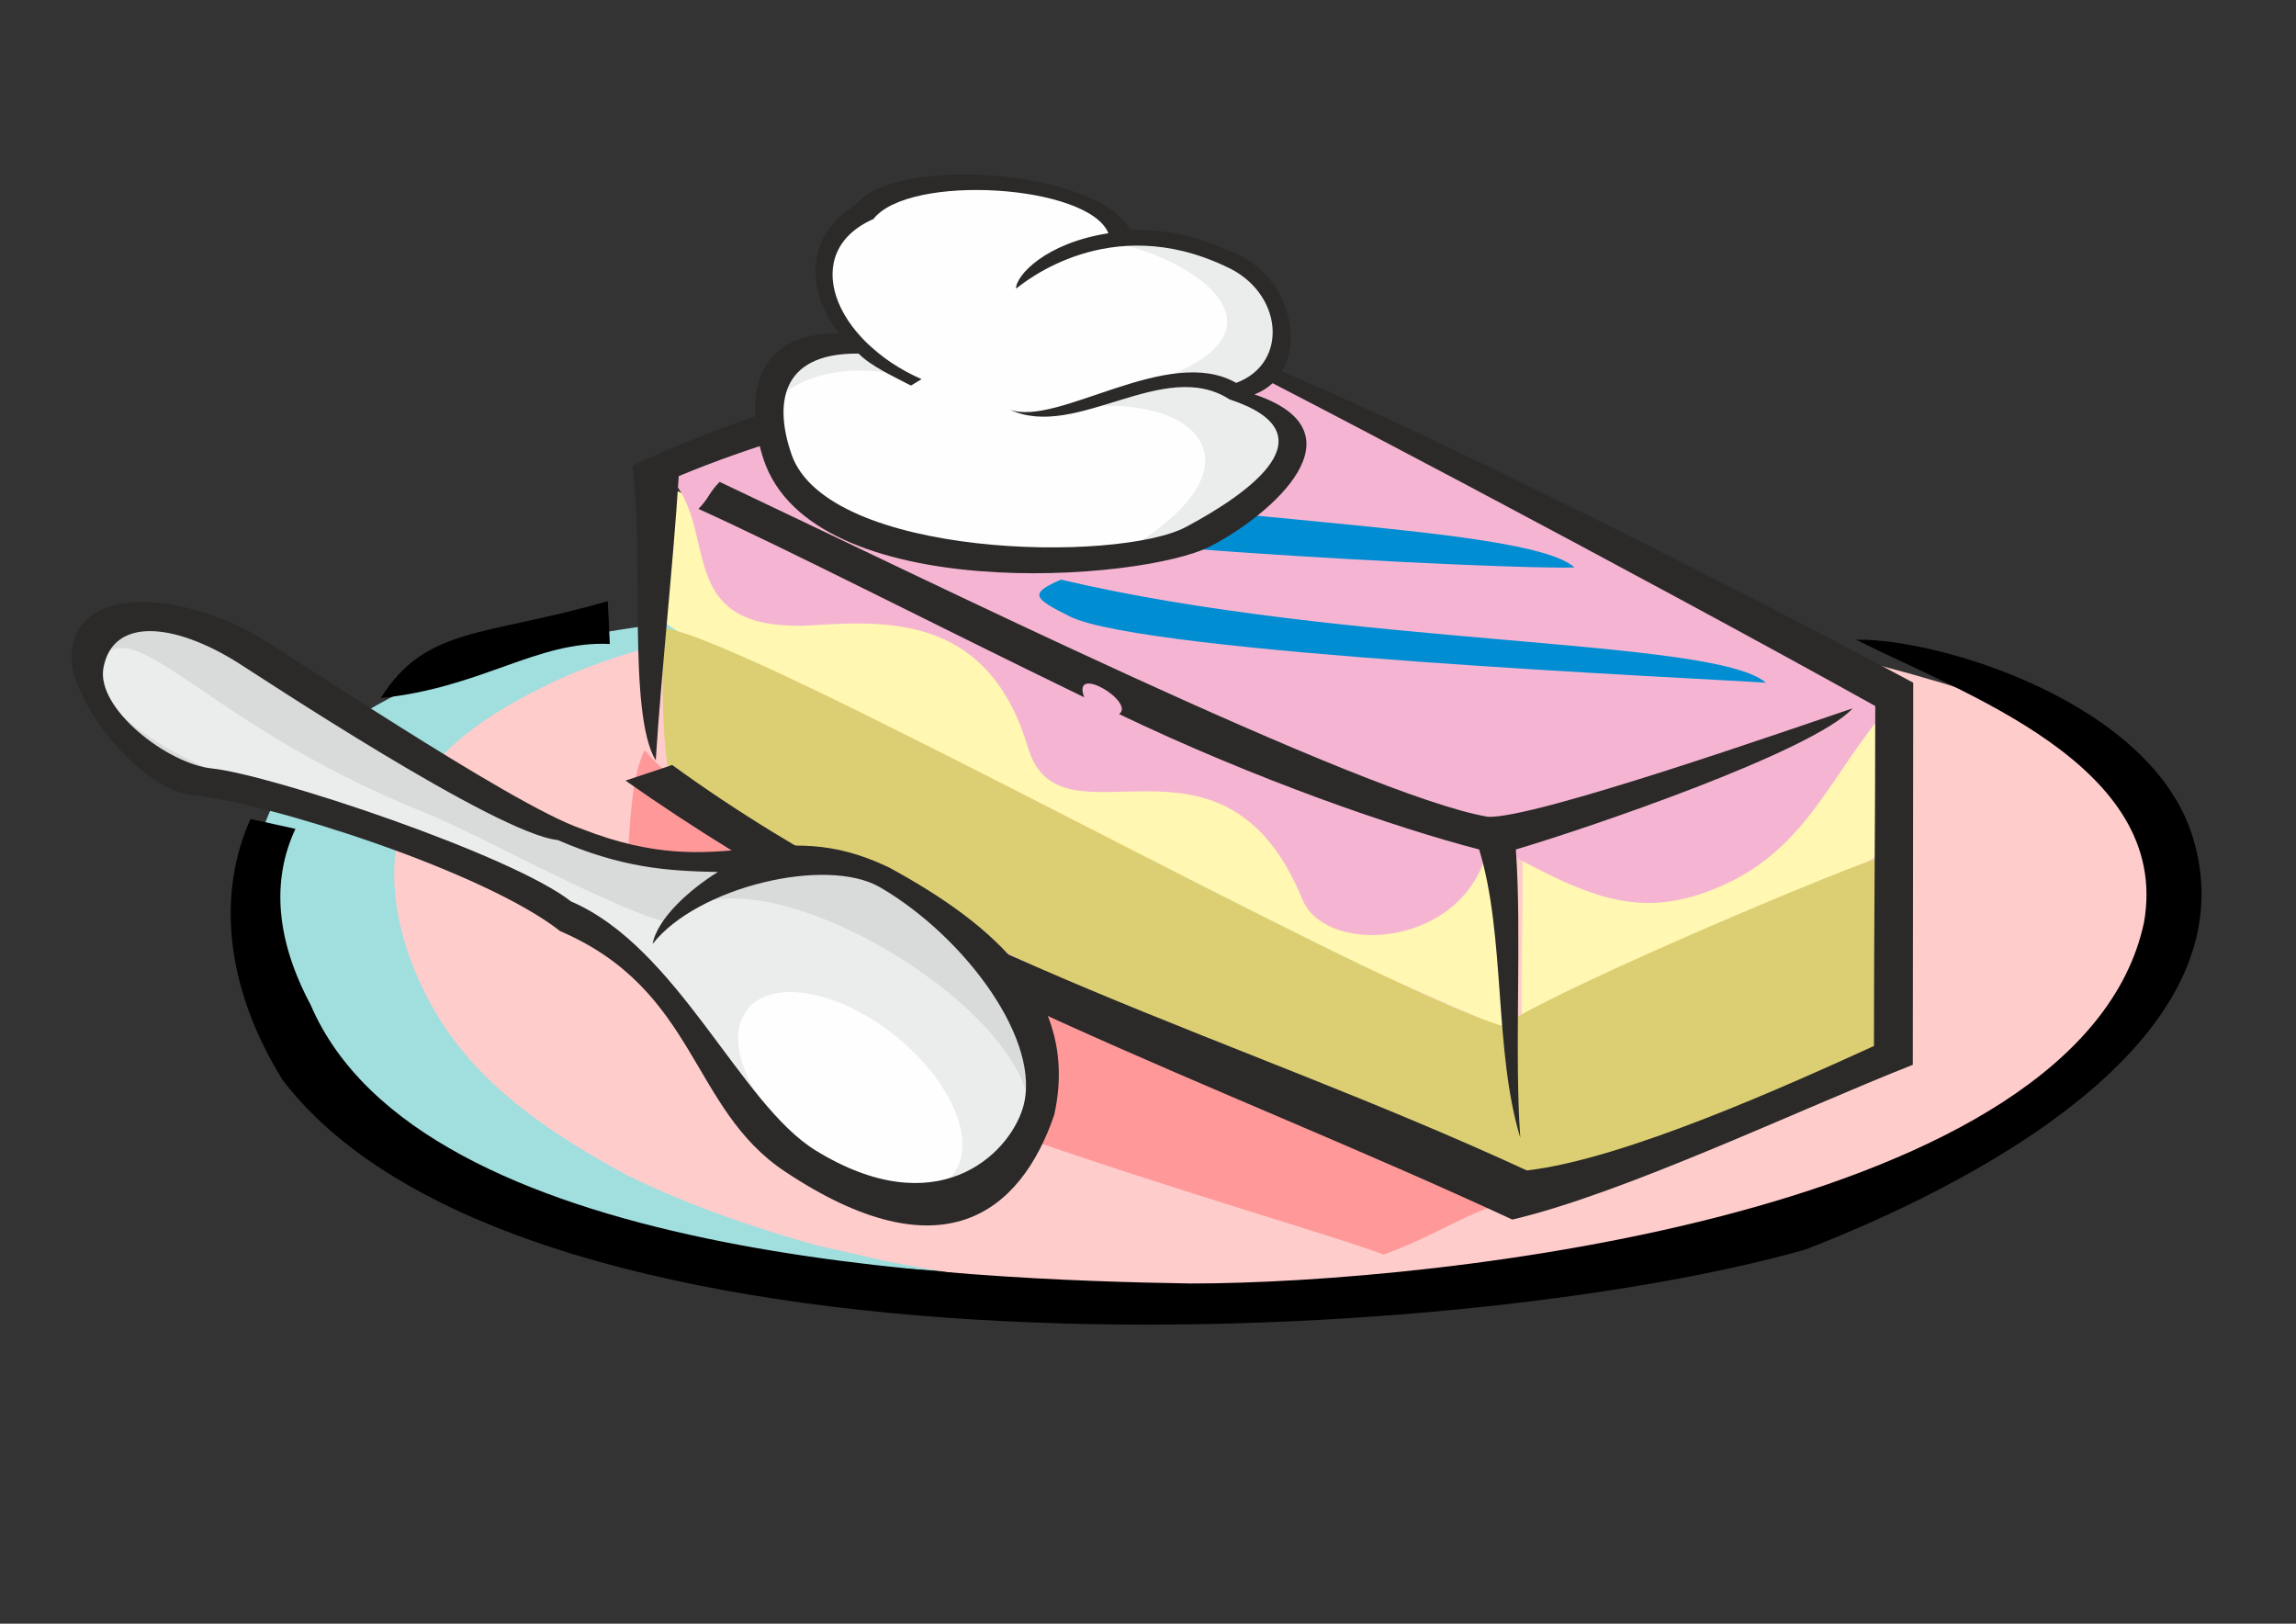
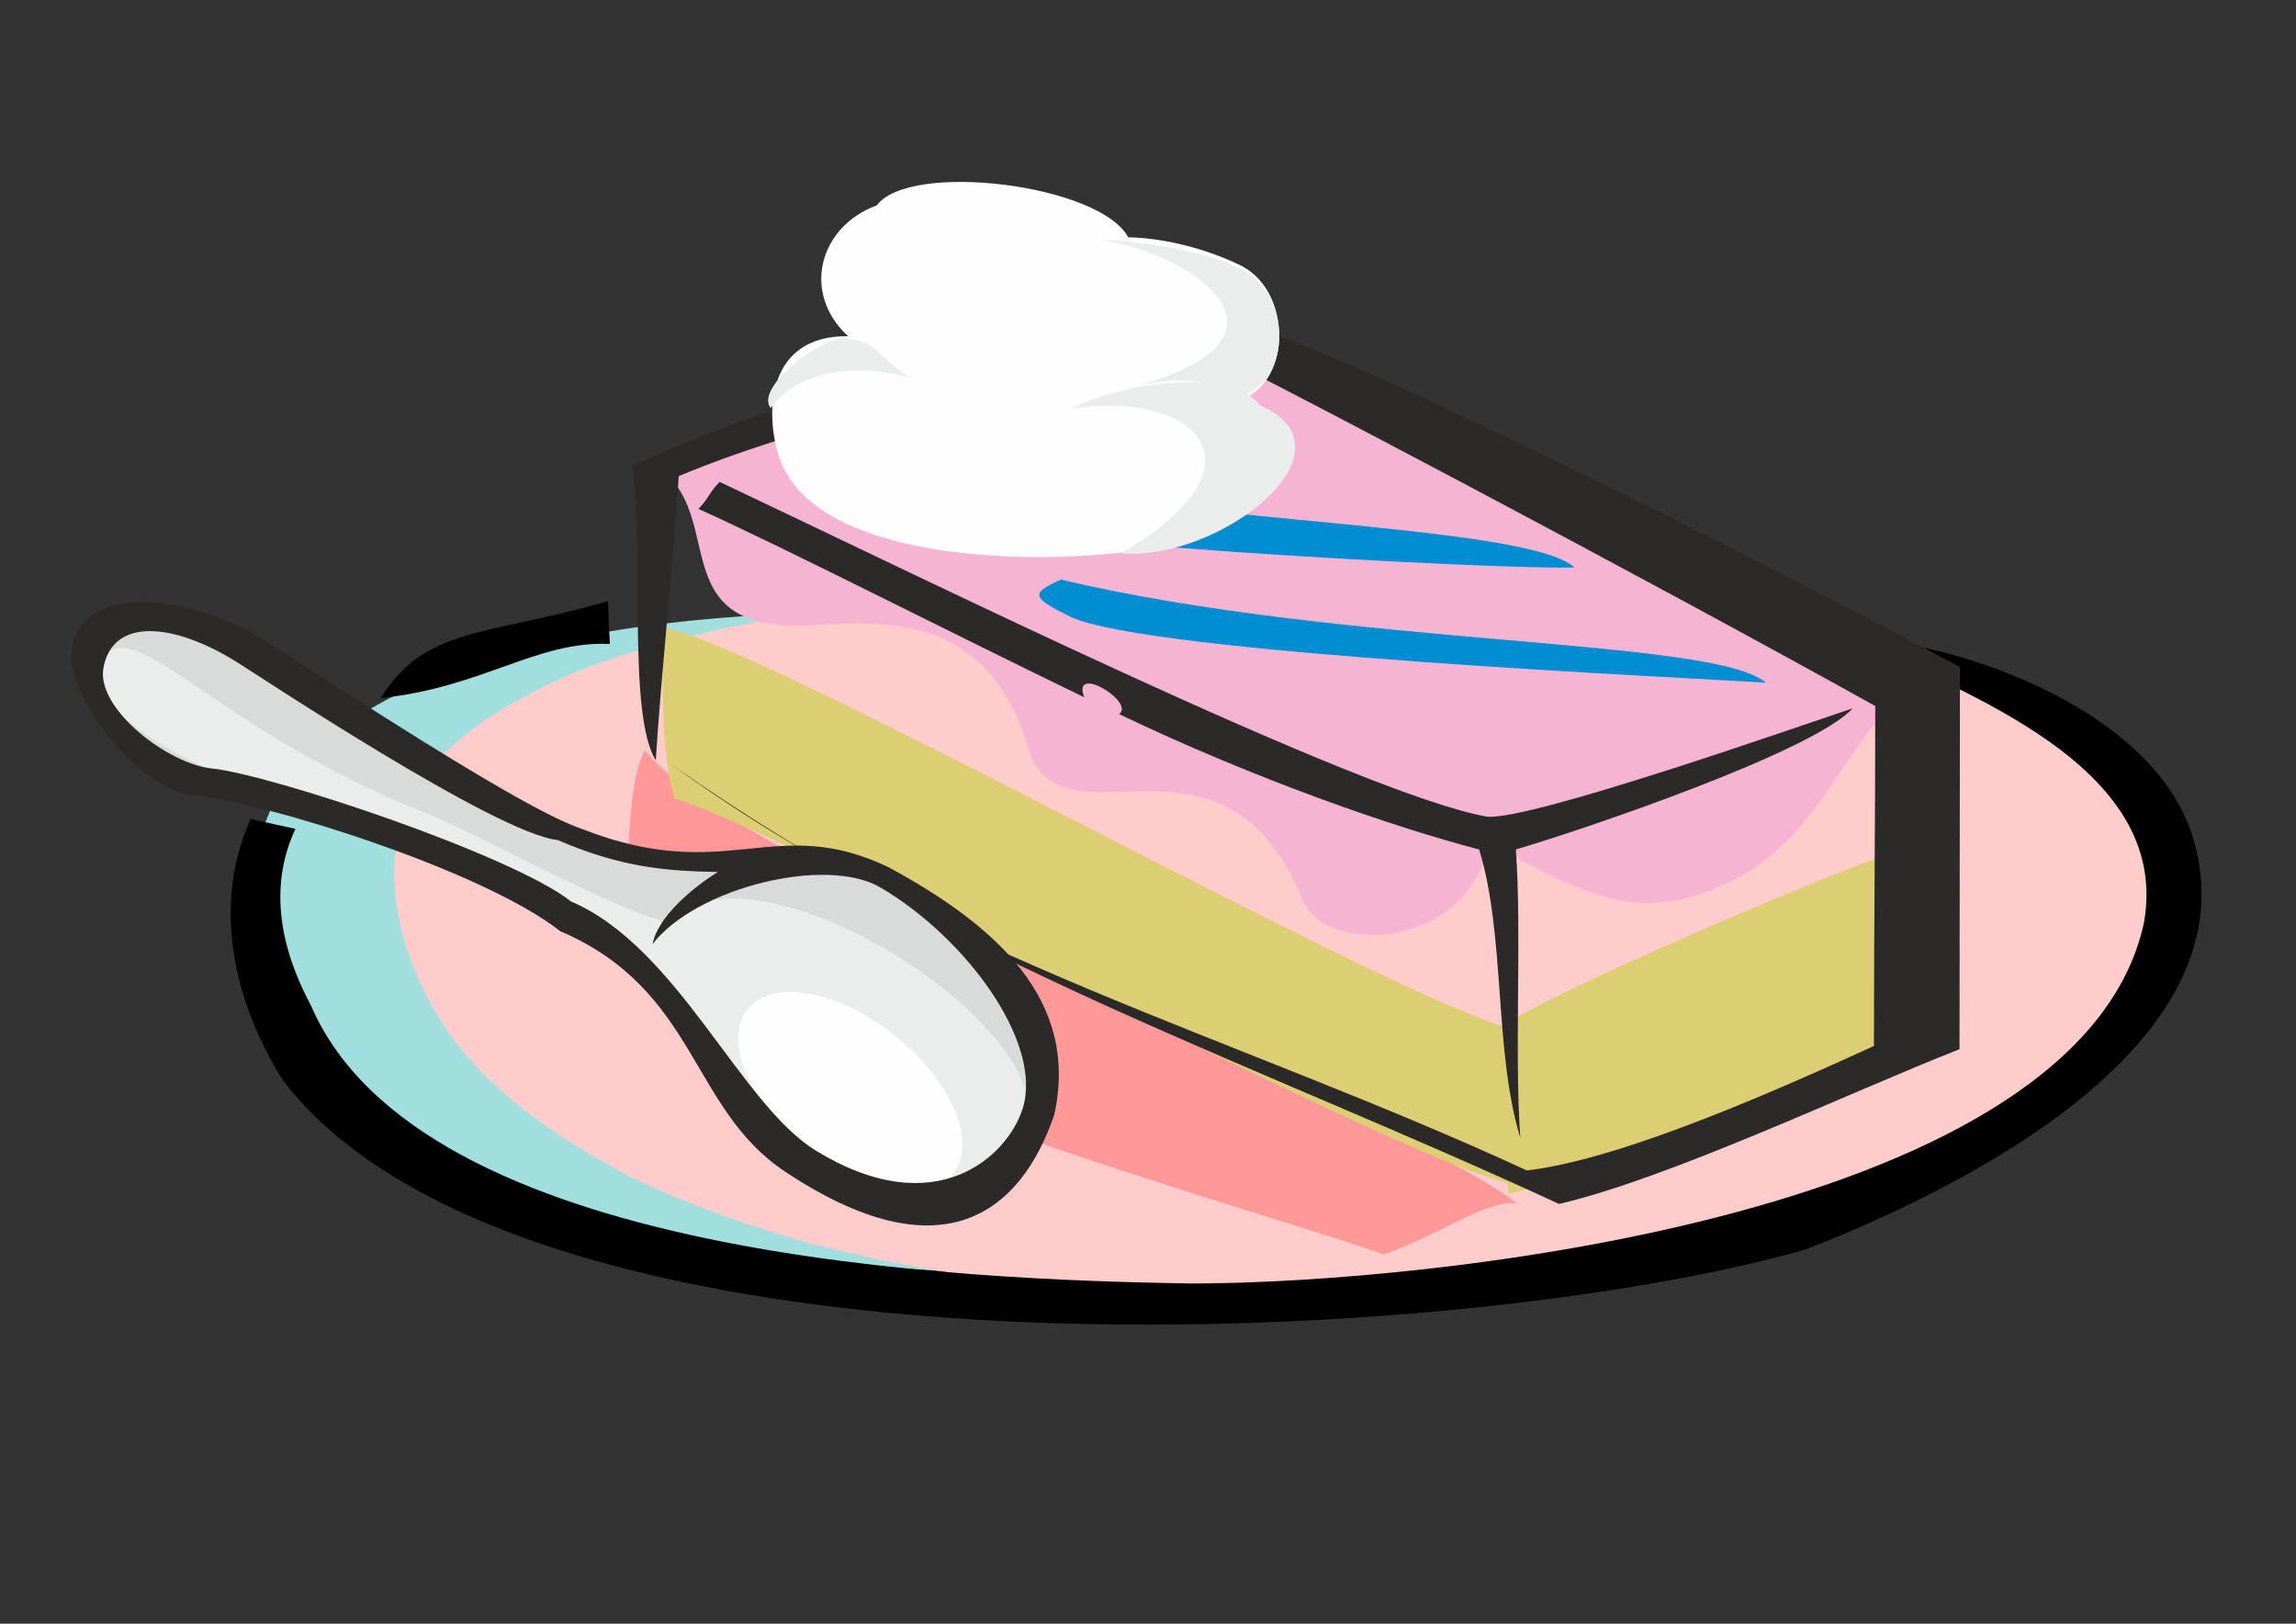
<svg xmlns="http://www.w3.org/2000/svg" xmlns:ns1="http://www.inkscape.org/namespaces/inkscape" xmlns:ns2="http://sodipodi.sourceforge.net/DTD/sodipodi-0.dtd" ns1:version="1.0 (4035a4fb49, 2020-05-01)" ns2:docname="Kuchen 02.svg" id="svg53" viewBox="0 0 29700 21000" style="shape-rendering:geometricPrecision; text-rendering:geometricPrecision; image-rendering:optimizeQuality; fill-rule:evenodd; clip-rule:evenodd" version="1.1" height="210mm" width="297mm" xml:space="preserve">
  <rect x="0" y="0" width="29700" height="21000" fill="#333333" stroke="none" />
  <ns2:namedview ns1:current-layer="svg53" ns1:window-maximized="1" ns1:window-y="-8" ns1:window-x="3278" ns1:cy="396.85039" ns1:cx="561.25984" ns1:zoom="1.0128998" showgrid="false" id="namedview55" ns1:window-height="1017" ns1:window-width="1920" ns1:pageshadow="2" ns1:pageopacity="0" guidetolerance="10" gridtolerance="10" objecttolerance="10" borderopacity="1" bordercolor="#666666" pagecolor="#ffffff" />
  <defs id="defs4">
    <style id="style2" type="text/css">
   
    .fil11 {fill:#FEFEFE}
    .fil10 {fill:#EBECEC}
    .fil9 {fill:#D9DADA}
    .fil7 {fill:#2B2A29}
    .fil4 {fill:#FFF7B2}
    .fil6 {fill:#DCCF73}
    .fil5 {fill:#F5B5D2}
    .fil8 {fill:#008DD2}
    .fil2 {fill:black}
    .fil0 {fill:#A1DEDE}
    .fil3 {fill:#FF9999}
    .fil1 {fill:#FFCCCC}
   
  </style>
  </defs>
  <g id="Ebene_x0020_1">
    <g id="_898659904">
      <path id="path7" d="M22842.54 11818.49c-57.96,927.39 -511.78,1718.33 -1188.27,2338.51 -514.95,475.29 -1112.59,807.64 -1739.62,1112.21 -1666.03,740.48 -3494.08,1056.1 -5304.42,1169.25 -1224.28,51 -2421.24,34.65 -3640.85,-95.05 -1014.4,-129.5 -2000.25,-298.55 -2984.91,-579.89 -1659.38,-513.58 -3505.19,-1278.4 -4372.82,-2889.85 -343.51,-687.03 -425.86,-1441.68 -199.63,-2176.91 314.67,-943.95 1241.78,-1527.47 2110.35,-1891.72 1747.58,-688.4 3602.64,-853.06 5466.03,-893.57 1372.38,0 2735.55,86.49 4097.13,256.66 2088.14,311 4162.31,721.82 6064.91,1673.08 761.94,423.31 1692.1,1001.83 1692.1,1977.28z" class="fil0" />
      <path id="path9" d="M28270.54 11333.67c-331.58,1193.7 -1201.63,2159.51 -2195.92,2861.34 -2354.22,1614.37 -5232.2,2221.8 -8032.68,2481.11 -1032.99,76.49 -2063.99,95.36 -3098.99,57.03 -1172.88,-65.15 -2307.43,-187.73 -3460.23,-418.26l-922.09 -209.15c-845.47,-238.92 -1652.18,-517.75 -2443.08,-903.08 -941.88,-509.1 -1898.07,-1132.38 -2462.09,-2072.33 -438.07,-730.12 -714.32,-1670.84 -456.3,-2509.61 249.96,-812.37 1037.34,-1340.95 1758.64,-1701.6 701.1,-371.19 1533.86,-582.6 2300.49,-770 2368.78,-503.96 4827.13,-634.68 7243.66,-551.36 927.93,31.46 1851.95,75.55 2775.79,171.12 2104.68,184.62 4200.9,539.48 6217,1178.76 358.94,119.65 699.42,246.5 1045.68,399.26 647.86,303.68 1935.27,960.44 1749.13,1891.72l-19.01 95.05z" class="fil1" />
      <path id="path11" d="M3241.06 10592.13l580.59 127.77c-316.85,677.1 -245.86,1447.6 196.98,2276.83 1411.45,3294.08 8423.11,3553.22 11380.61,3603.34 3183.72,0 11530.28,-902.63 12334.62,-4670.03 361.41,-2048.04 -2407.36,-2982.46 -3720.25,-3655.65 1035.58,-24.8 3811.17,797.31 4350.31,2549.45 824.83,2680.79 -3009.81,4561.23 -5009.02,5336.43 -4543.88,1294.31 -16559.23,1906.46 -19697.36,-2189.92 -776.06,-1250.63 -833.32,-2455.15 -416.48,-3378.22zm1683.91 -1563.82c585.11,-931.25 1339.96,-791.84 2937.26,-1253.52l26.2 553.98c-939.3,-45.51 -1650.04,564.17 -2963.46,699.54z" class="fil2" />
      <path id="path13" d="M8341.47 9701.28c1288.02,1634.03 9612.82,4568.55 11282.07,5863.73 -389.91,-53.59 -971.29,393.34 -1727.44,661.36 -1047.77,-415.72 -8939.21,-2543.19 -9909.82,-4151.07 202.53,-808.11 88.43,-1862.33 355.19,-2374.02z" class="fil3" />
-       <path id="path15" d="M8510.9 6227.95c1118.59,575.09 9146.88,4017.89 10858.49,4804.78 -93.4,878.28 299.45,1452.3 93.95,2270.97 -1047.77,-415.72 -10040.52,-4491.66 -10968.77,-5337.1 -95.62,-694.86 -209.07,-1142.07 16.33,-1738.65z" class="fil4" />
-       <path id="path17" d="M24432.25 8938.84c-99.61,575.1 -4033.68,1688.23 -4736.75,2093.89 8.32,878.28 -26.66,1452.3 -8.36,2270.97 93.3,-415.72 4299.4,-1823.02 4788.92,-2397.21 8.52,-694.86 -23.74,-1371.07 -43.81,-1967.65z" class="fil4" />
      <path id="path19" d="M14952.96 4125.8c830.4,525.79 7864.12,3916.67 9637.89,4846.72 -849.96,860.62 -1121.8,1946.79 -2296.93,2473.93 -1101.18,493.97 -1772.55,145.75 -3034.02,-544.67 -252.21,1356.51 -2100.99,1490.32 -2413.76,727.79 -1027.41,-2504.79 -3132.26,-562.63 -3547.76,-1957.94 -497.76,-1671.59 -1738.43,-1651.3 -2756.9,-1586.45 -1939.63,123.51 -1167.49,-1306.51 -1945.19,-1973.19 752.01,-475.67 6131.26,-1898 6356.67,-1986.19z" class="fil5" />
      <path id="path21" d="M8578.72 8121.52c1118.58,126.33 9214.68,4680.01 10892.39,5158.01 -93.4,192.93 299.45,1844.77 93.94,2024.6 -1047.76,-91.32 -9904.89,-4784.07 -10833.14,-4969.79 -195.93,-534.01 -161.51,-1689.02 -153.19,-2212.82z" class="fil6" />
      <path id="path23" d="M24473.07 11037.4c-493.72,126.33 -4202.8,1696.32 -4943.31,2174.32 41.23,192.93 -98.26,2048.2 -7.56,2228.03 462.47,-91.32 4643.07,-1698.67 5052.79,-1884.38 86.48,-534.01 -98.25,-1994.17 -101.92,-2517.97z" class="fil6" />
-       <path id="path25" d="M15367.66 4412.79c470.86,184 6050.5,3135.6 8889.87,4718.71 0,1451.16 -17,2919.12 -17,4396.75 -1103.61,501.65 -3225.36,1464.22 -4489.92,1609.59 -3777.62,-1743.5 -7620.12,-2745.47 -11055.46,-5243.9l-604.12 201.93c3664.63,2581 7585.64,3876.16 11471.6,5677.34 1442.14,-337.53 3726.32,-1429.31 5180.59,-2001.66 0,-1576.28 5.6,-3300.09 5.6,-4941.86 -2766.88,-1490.83 -8974.36,-4594.11 -9381.16,-4416.9z" class="fil7" />
+       <path id="path25" d="M15367.66 4412.79c470.86,184 6050.5,3135.6 8889.87,4718.71 0,1451.16 -17,2919.12 -17,4396.75 -1103.61,501.65 -3225.36,1464.22 -4489.92,1609.59 -3777.62,-1743.5 -7620.12,-2745.47 -11055.46,-5243.9c3664.63,2581 7585.64,3876.16 11471.6,5677.34 1442.14,-337.53 3726.32,-1429.31 5180.59,-2001.66 0,-1576.28 5.6,-3300.09 5.6,-4941.86 -2766.88,-1490.83 -8974.36,-4594.11 -9381.16,-4416.9z" class="fil7" />
      <path id="path27" d="M13722.37 7496.33c3714.61,874 8444.25,747.72 9120.72,1333.7 -914.75,-62.85 -8028.11,-375.06 -9003.94,-856.73 -495.95,-245.75 -513.24,-298.82 -116.78,-476.97z" class="fil8" />
      <path id="path29" d="M11213.36 5970.58c3782.42,806.18 8478.15,781.62 9154.63,1367.61 -711.32,38.87 -7994.21,-307.25 -8970.04,-788.92 -631.57,-144.04 -581.05,-400.54 -184.59,-578.69z" class="fil8" />
      <path id="path31" d="M8482.6 9834.77c70.88,-1129.54 226.48,-2547.23 297.36,-3676.76 1836.83,-770.17 4321.36,-1234.69 6523.09,-1863.74 0,-155.32 -135.53,-141.1 -135.53,-296.41 -2509.33,579.3 -4761.44,990.79 -6989.87,2026.53 158.13,1117.6 -64.96,3201.08 304.95,3810.38z" class="fil7" />
      <path id="path33" d="M23965.4 9161.13c-513.49,561.2 -3458.51,1560.87 -4356.97,1825.12 79.11,1094.31 -21.63,2633.72 57.47,3728.02 -343.32,-1122.41 -188.77,-2605.21 -532.1,-3727.62 -1087.61,-282.96 -2888.05,-902.94 -4658.32,-1751.19 217.81,-150.16 -618.61,-662.07 -450.67,-217.12 -1923.8,-931.63 -3840.25,-1916.6 -4990.7,-2436.76 141.19,-141.19 133.78,-208.08 274.97,-349.27 2543.72,1201.63 8323.2,4053.43 9933.24,4330.9 581.6,40.09 4020.93,-1168.04 4723.08,-1402.08z" class="fil7" />
      <g id="g43">
        <path id="path35" d="M1316.17 8560.8c-577.41,1060.08 1188.82,1379.65 5206.86,2865.39 944.24,349.14 1979.66,1084.78 3705.11,3464.13 1758.78,1041.42 2901.68,552.83 3281.39,-680.45 -530.92,-3044.64 -2990.78,-3179.94 -4495.92,-3043.32 -565.69,-234.22 -1239.54,-190.76 -1862.84,-540.07 -2535.67,-1421.04 -5409.23,-3349.05 -5834.6,-2065.68z" class="fil9" />
        <path id="path37" d="M1148.07 8834.85c990.1,1066.61 1494.78,1112.9 5512.81,2598.62 944.22,349.14 1806.86,1087.35 3532.32,3466.7 1758.78,1041.41 2614.58,651.98 3044.7,-164.4 717.55,-1361.94 -3551.61,-4023.86 -4569.84,-2803.83 -617.46,-108.3 -2505.53,-1155.95 -3169.17,-1420.61 -3123.05,-1245.44 -3925.45,-2959.84 -4350.82,-1676.48z" class="fil10" />
        <ellipse id="ellipse39" ry="718.35" rx="834.84" transform="matrix(1.593 1.276 0.807 -1.007 10999.5 14118.5)" class="fil11" />
        <path id="path41" d="M9286.07 11278.09c-341.12,210.17 -781.15,589.76 -844.5,930.89 572.39,-734.34 2245.21,-1139.52 2943.3,-732.97 1099.46,640.31 2106.3,1998.65 1846.3,2853.45 -187.81,617.47 -1122.89,1508.14 -2680.95,549.36 -979.89,-602.98 -1778.68,-2626.03 -3163.65,-3219.93 -768.38,-605.02 -3883.92,-1641.35 -4647.59,-1720.33 -571.93,-59.15 -1497.99,-775.41 -1400.85,-1301.45 121.08,-655.64 904.75,-585.34 1727.21,-73.4 251.75,156.71 3366.89,2225.29 4148.27,2300.31 838.18,363.3 1419.12,400.29 2072.46,414.07zm2214.63 -58.75c1358.28,739.08 2471.14,1698.07 2135.59,3202.28 -434.81,1268.54 -1455.17,2081.91 -3486.52,727.4 -1224.72,-816.64 -1132.22,-2346.65 -2904.06,-3106.46 -983.03,-774.02 -3767.25,-1657.14 -4744.24,-1758.19 -731.72,-75.67 -1633.06,-1288.53 -1576.5,-1846.49 86.03,-848.68 1287.7,-785.44 2281.4,-283.53 320.76,162.01 3412.72,2262.09 4317.34,2565.25 1891.92,742.91 2487.94,-215.28 3976.99,499.74z" class="fil7" />
      </g>
      <path id="path45" d="M16074.09 5159.56c1270.21,427.39 231.14,1379.4 -467.3,1740.28 -771.87,398.81 -4976.88,679.75 -5527.89,-988.32 -193.17,-584.83 -149.38,-1577.56 891.74,-1562.95 -607.97,-560.02 -374.87,-1418.54 370.89,-1692.39 429.48,-575.22 2883.43,-273.47 3252.57,412.84 381.22,5.36 921.01,112.13 1414.68,344.93 707.9,309.2 704.36,1503.52 65.31,1745.61z" class="fil11" />
      <path id="path47" d="M9971.28 5277.48c-206.63,-235.21 548.75,-857.52 934.14,-910.61 520.27,85.61 367.03,194.36 885.29,532.8 -703.84,-233.69 -1527.05,-74.25 -1819.43,377.81zm5573.85 -329.76c-232.68,-49.08 -500.45,-47.2 -997.14,90.7 2490.79,-639.39 933.88,-1744.07 -312.52,-1935.25 381.23,5.36 1262.57,112.13 1756.23,344.93 694.7,303.44 737.05,1376.99 134.42,1645.72 69.05,39.85 127.71,88.56 172.97,147.39 1314.65,574.22 -514.26,2025.24 -1802.36,1914.76 1978.47,-1134.63 968.06,-2119.76 -636.96,-1866.94 291.57,-178.2 1066.75,-378.15 1685.36,-341.31z" class="fil10" />
-       <path id="path49" d="M15990.98 4952.23c695.41,-259.36 599.96,-1185.25 -140.35,-1508.61 -1501.86,-708.26 -2597.19,206.18 -2708.02,289.49 -2.13,-167.73 377.39,-589.01 1195.37,-716.34 -254.28,-631.34 -2577.56,-777.3 -3040.39,-183.58 -967.51,425.92 -515.46,1571.13 623.46,2070.67l-137.63 82.87c-226.5,-118.86 -513.74,-248.47 -677.48,-413.83 -1045.44,-10.38 -1078.39,694.8 -867.27,1304.01 465.4,1342.97 4224.41,1408.03 5105.68,937.05 834.99,-446.25 1895.89,-1207.06 559.65,-1649.25 -853.47,-549.16 -1983.29,533.45 -2839.87,134.04 623.23,224.14 2045.64,-850.14 2926.85,-346.52zm235.8 148.91c1448.59,487.41 224.67,1553.63 -571.87,1965.2 -880.27,454.83 -5149.92,775.21 -5778.33,-1127.12 -220.31,-666.97 -209.3,-1643.29 978.02,-1626.62 -459.64,-586.73 -408.04,-1293.17 208.74,-1657.4 489.79,-655.99 3132.55,-467.68 3553.52,315.01 434.76,6.11 816.65,49.98 1379.64,315.47 807.31,352.63 959.07,1539.37 230.28,1815.46z" class="fil7" />
    </g>
  </g>
</svg>